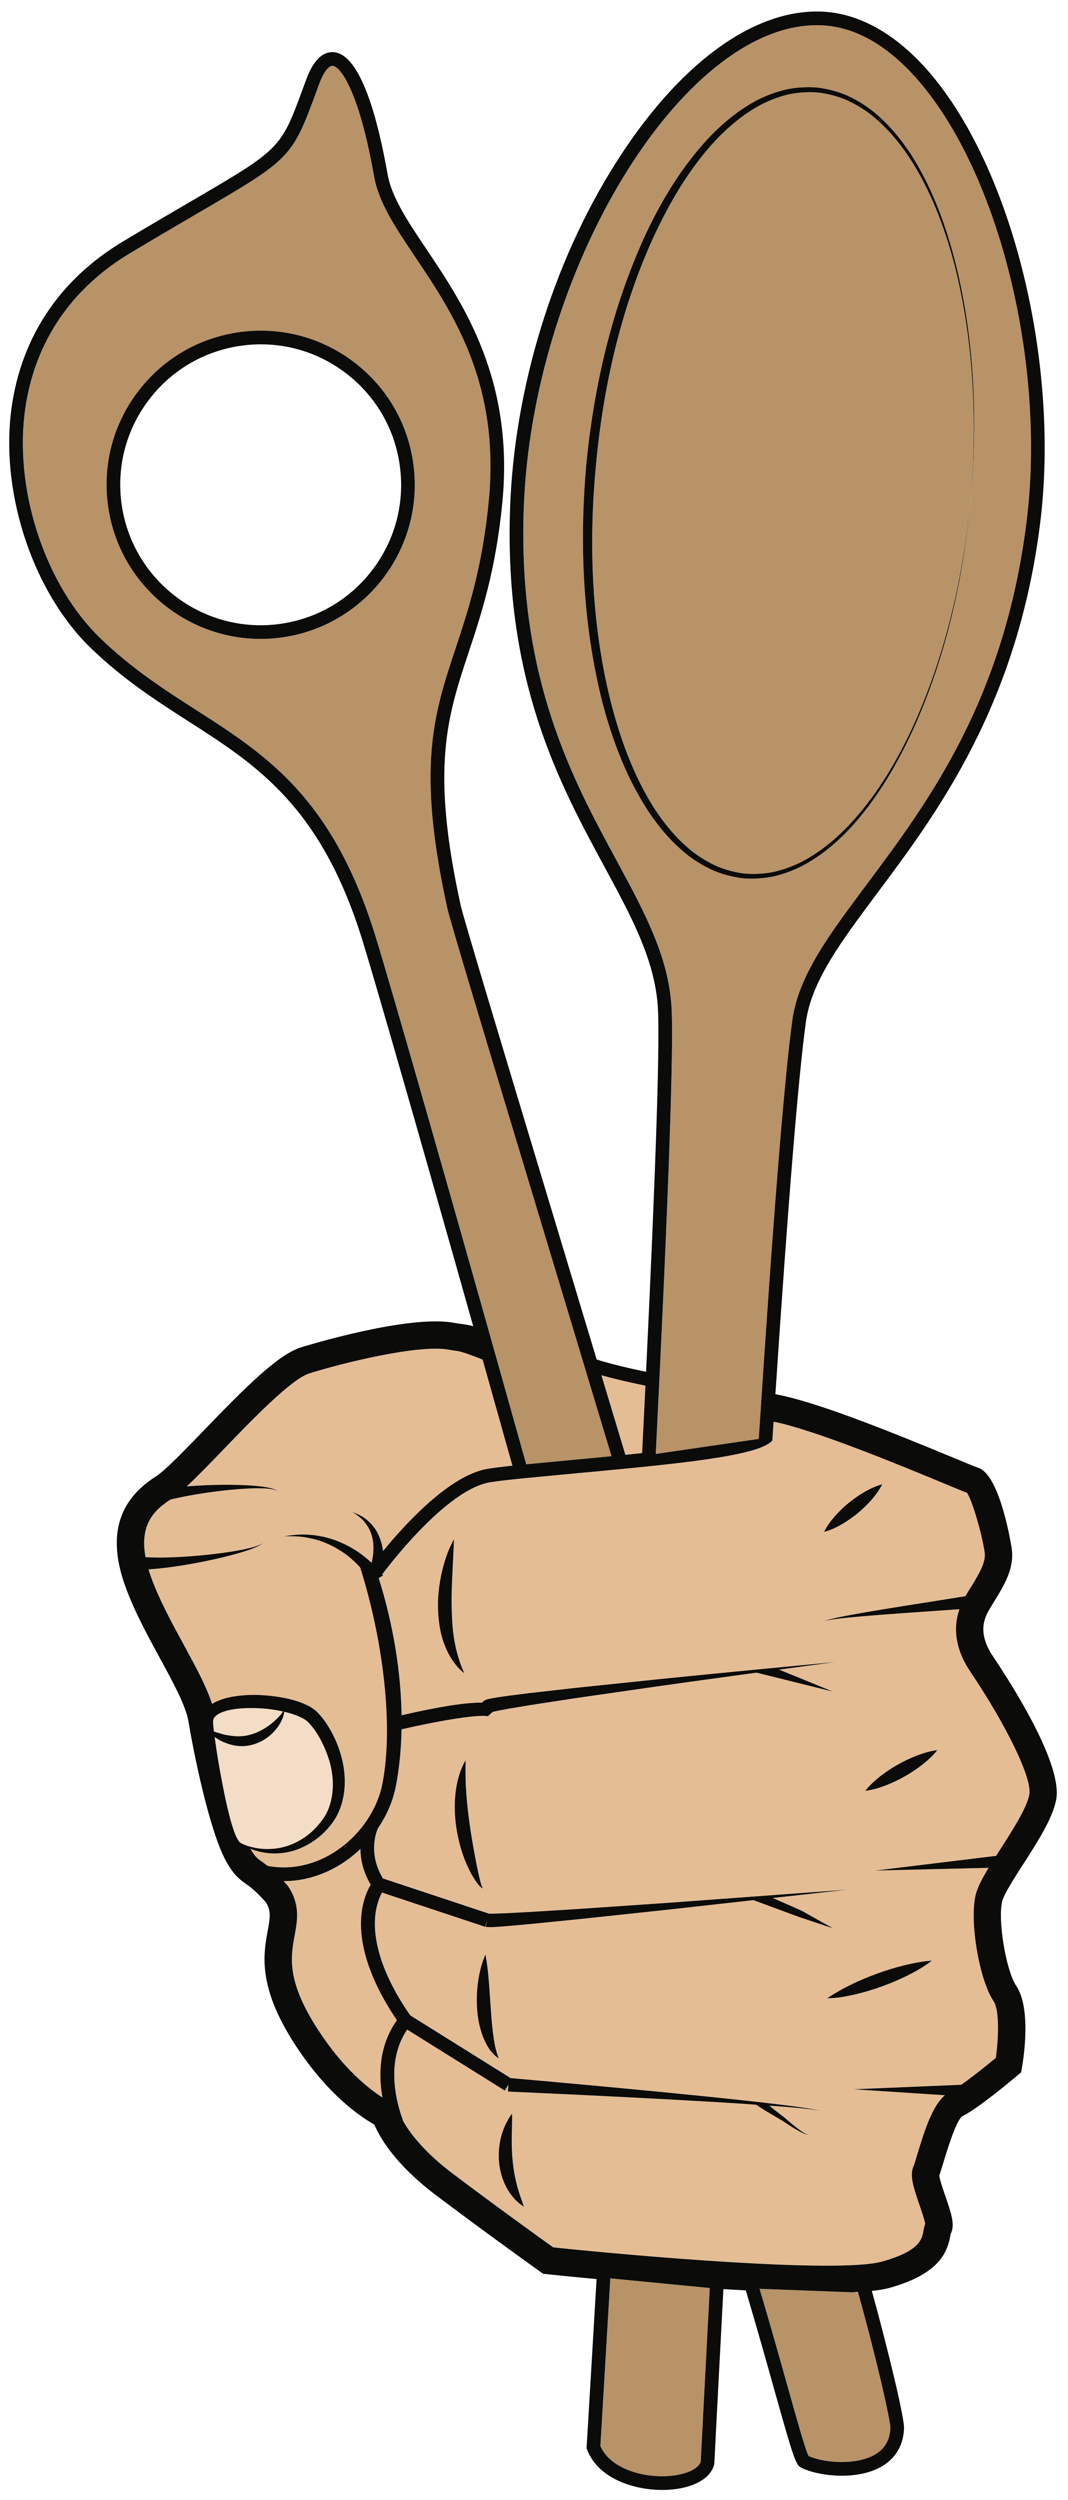
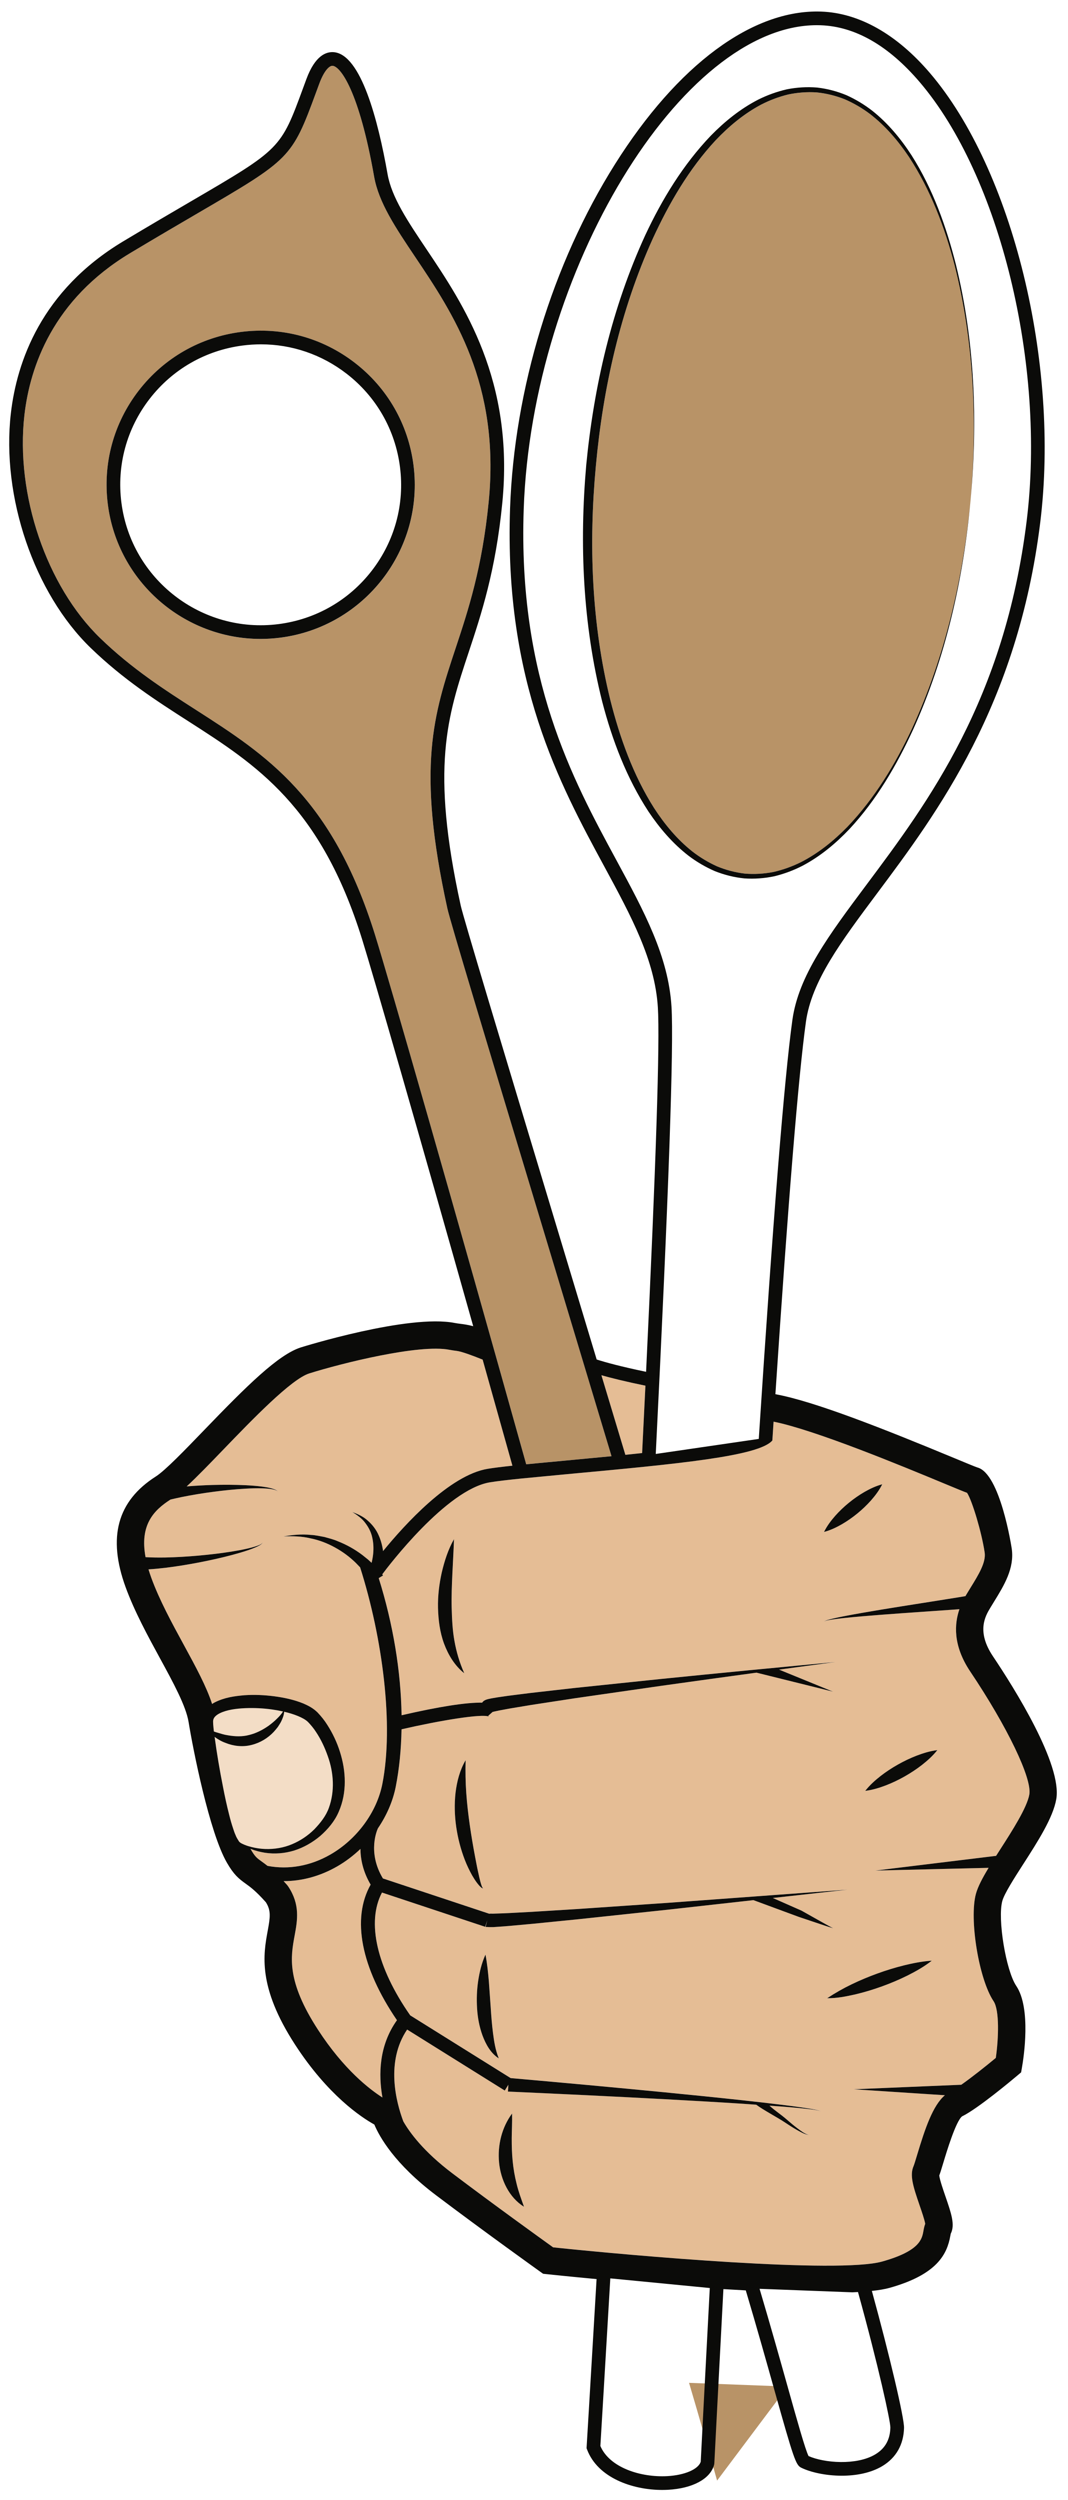
<svg xmlns="http://www.w3.org/2000/svg" version="1.1" viewBox="0 0 232 543">
  <path d="m181.43 329.23c0.916-1.031 1.905-1.972 2.961-2.833 1.054-0.861 2.173-1.646 3.364-2.34 1.199-0.684 2.455-1.3 3.898-1.688-0.664 1.339-1.516 2.448-2.423 3.488-0.916 1.032-1.906 1.973-2.958 2.837-1.053 0.864-2.171 1.649-3.363 2.343-1.199 0.685-2.455 1.301-3.9 1.685 0.661-1.341 1.513-2.452 2.421-3.492m9.161 99.397c1.888-0.686 3.81-1.278 5.77-1.768 1.965-0.482 3.957-0.876 6.055-1.023-1.655 1.303-3.438 2.302-5.247 3.214-1.815 0.901-3.673 1.685-5.567 2.37-1.895 0.684-3.826 1.269-5.799 1.737-1.977 0.441-3.985 0.857-6.106 0.829 1.744-1.142 3.506-2.148 5.329-3.022 1.82-0.876 3.676-1.65 5.565-2.337m0.71-42.9c1.198-0.926 2.454-1.753 3.761-2.488 1.305-0.737 2.66-1.385 4.072-1.933 1.419-0.537 2.881-0.997 4.488-1.2-1.003 1.273-2.151 2.288-3.344 3.226-1.197 0.927-2.453 1.752-3.756 2.491-1.305 0.74-2.66 1.389-4.072 1.938-1.418 0.537-2.88 0.996-4.49 1.195 1.001-1.275 2.149-2.292 3.341-3.229m-81.249 89.417c-0.902-1.679-1.449-3.56-1.632-5.456-0.362-3.804 0.604-7.645 2.822-10.652 0.046 1.887-0.059 3.629-0.076 5.344-5e-3 1.713 0.045 3.375 0.208 5.015 0.164 1.64 0.438 3.256 0.848 4.882 0.393 1.64 0.976 3.237 1.615 5.009-1.6-0.986-2.888-2.464-3.785-4.142m-5.221-33.032c-0.703-1.922-1.07-3.926-1.189-5.912-0.127-1.989-0.056-3.977 0.232-5.933 0.299-1.953 0.749-3.892 1.592-5.742 0.379 1.989 0.571 3.909 0.734 5.819l0.403 5.656c0.117 1.87 0.262 3.716 0.494 5.543 0.244 1.833 0.5 3.639 1.256 5.514-1.754-1.113-2.814-3.06-3.522-4.945m-0.65-32.502c-0.213-0.234-0.41-0.48-0.602-0.731-0.375-0.503-0.697-1.037-1.017-1.572-0.601-1.085-1.137-2.202-1.582-3.353-0.889-2.301-1.508-4.702-1.866-7.148-0.353-2.446-0.429-4.947-0.154-7.42 0.299-2.465 0.932-4.933 2.188-7.082-0.051 2.476-0.024 4.807 0.146 7.14 0.164 2.328 0.43 4.633 0.76 6.94 0.332 2.305 0.722 4.611 1.162 6.923 0.224 1.155 0.43 2.324 0.698 3.476 0.111 0.587 0.263 1.158 0.402 1.738 0.072 0.29 0.154 0.576 0.246 0.856 0.104 0.271 0.164 0.588 0.414 0.752-0.338-0.01-0.566-0.318-0.795-0.519m-7.717-52.639c-0.918-2.499-1.238-5.142-1.31-7.744-0.061-2.61 0.259-5.194 0.818-7.706 0.59-2.505 1.375-4.968 2.654-7.232-0.083 2.582-0.24 5.072-0.351 7.549-0.111 2.47-0.215 4.918-0.153 7.34 0.073 2.416 0.167 4.83 0.598 7.19 0.418 2.367 1.084 4.664 2.141 7.043-2.048-1.605-3.477-3.965-4.397-6.44m26.747-36.808-9.786 0.933c-2.957 0.299-5.383 0.579-6.975 0.838-9.464 1.546-22.181 18.338-23.414 19.994 0.061 0.079 0.121 0.15 0.182 0.232l-0.943 0.585c3.13 9.974 4.814 20.248 4.966 29.784 8.182-1.885 14.034-2.799 17.512-2.738 0.033-0.049 0.057-0.102 0.096-0.146 0.09-0.104 0.188-0.192 0.287-0.262l0.075-0.049c0.082-0.048 0.168-0.093 0.255-0.132 0.14-0.061 0.182-0.068 0.279-0.103 0.149-0.044 0.268-0.076 0.384-0.104l0.646-0.137 1.217-0.209 2.386-0.344 4.742-0.601 9.471-1.074 18.941-1.977c12.628-1.277 25.262-2.49 37.896-3.685-4.063 0.545-8.124 1.096-12.186 1.646l11.715 4.785-16.619-4.122c-6.879 0.938-13.755 1.883-20.629 2.849l-18.834 2.713-9.395 1.439-4.674 0.778-2.311 0.426-1.119 0.238-0.372 0.093-0.954 0.85c0.103 0.116 0.192 0.156 0.193 0.156-1.529-0.678-10.788 0.865-19.009 2.761-0.084 4.369-0.493 8.558-1.258 12.446-0.627 3.182-1.99 6.291-3.896 9.09l9e-3 4e-3c-0.099 0.205-2.365 5.116 1.098 10.852l23.066 7.655c0.268-0.021 0.526-0.024 0.793-6e-3l1.205-0.038c0.805-0.027 1.607-0.048 2.424-0.096l4.887-0.261 9.789-0.606 19.584-1.341 39.162-2.872-16.21 1.808 6.225 2.743 3.435 1.934c1.148 0.637 2.286 1.297 3.453 1.896-1.263-0.371-2.505-0.806-3.754-1.217l-3.74-1.258-9.83-3.63-18.608 2.075-19.53 2.082-9.777 0.977-4.905 0.448c-0.813 0.079-1.645 0.133-2.474 0.191l-1.246 0.087c-0.547 7e-3 -1.104-9e-3 -1.651-0.044l0.38-1.439-0.469 1.412-22.41-7.438c-3.391 6.399-1.155 16.243 6.133 26.675l21.81 13.622c11.198 0.986 22.388 2.014 33.576 3.103 5.658 0.552 11.315 1.123 16.967 1.736 2.827 0.308 5.652 0.627 8.473 0.976 1.411 0.173 2.822 0.358 4.229 0.562 1.399 0.232 2.83 0.367 4.179 0.829-1.363-0.402-2.796-0.475-4.202-0.646-1.413-0.142-2.827-0.265-4.243-0.376-0.918-0.073-1.836-0.128-2.754-0.197 1.249 1.132 2.463 1.886 3.791 3.043 0.735 0.638 1.478 1.266 2.251 1.855 0.781 0.566 1.548 1.202 2.492 1.469-0.98-0.146-1.844-0.692-2.698-1.161-0.853-0.493-1.677-1.028-2.496-1.573-1.628-1.091-4.627-2.651-6.211-3.837-0.958-0.065-1.916-0.142-2.875-0.205-5.669-0.366-11.342-0.688-17.016-0.994-11.346-0.609-22.699-1.153-34.047-1.656l0.095-1.482-0.786 1.26-21.205-13.244c-4.706 6.971-2.401 15.749-0.83 19.943 1.37 2.399 4.386 6.549 10.666 11.293 8.992 6.791 19.261 14.184 21.883 16.066 17.423 1.834 61.996 5.74 71.474 3.082 8.179-2.294 8.646-4.891 8.955-6.61 0.088-0.493 0.185-1.036 0.395-1.582-0.132-0.845-0.783-2.736-1.229-4.031-1.412-4.106-2.17-6.524-1.307-8.495 0.137-0.314 0.475-1.44 0.775-2.433 1.731-5.761 3.41-10.75 6.032-12.969l-19.781-1.294 23.344-0.983c2.27-1.597 5.295-3.999 7.496-5.826 0.603-4.194 0.829-10.365-0.489-12.329-3.185-4.749-5.33-17.832-3.824-23.332 0.429-1.563 1.44-3.467 2.749-5.626l-24.58 0.594 26.206-3.195c0.293-0.46 0.594-0.927 0.899-1.404 2.591-4.036 5.816-9.059 6.323-11.924 0.616-3.473-4.779-14.698-12.828-26.691-3.848-5.734-3.429-10.438-2.358-13.553l-4.11 0.293-8.472 0.589c-2.822 0.203-5.644 0.413-8.461 0.655-1.409 0.122-2.816 0.251-4.222 0.404-0.702 0.079-1.404 0.161-2.102 0.261-0.688 0.126-1.423 0.154-2.046 0.485 0.6-0.389 1.333-0.481 2.011-0.667 0.69-0.163 1.385-0.305 2.081-0.446 1.39-0.276 2.786-0.528 4.181-0.772 2.793-0.49 5.589-0.946 8.387-1.394l8.392-1.328 4.187-0.669 1.481-0.248c0.12-0.209 0.235-0.402 0.332-0.562 0.263-0.437 0.531-0.872 0.797-1.305 1.732-2.811 3.366-5.466 3.045-7.624-0.643-4.329-2.694-11.207-3.822-12.944-0.76-0.283-2.145-0.853-5.11-2.083-8.72-3.621-27.857-11.563-36.92-13.377-0.088 1.347-0.177 2.706-0.266 4.082-2.903 3.437-20.459 5.087-44.572 7.319" fill="#E5BD95" />
  <path d="m71.764 402.79c5.756-3.308 10.085-9.185 11.296-15.335 2.509-12.747 0.064-31.651-4.827-47.042l-0.941-0.974c-1.34-1.312-2.867-2.441-4.53-3.35-1.658-0.916-3.462-1.619-5.357-1.989-1.886-0.454-3.847-0.479-5.814-0.428 1.935-0.297 3.928-0.526 5.923-0.306 1.006 0.039 1.985 0.268 2.981 0.453 0.968 0.275 1.966 0.514 2.896 0.926 1.895 0.743 3.704 1.754 5.346 2.998l1.205 0.969c0.26 0.238 0.521 0.476 0.78 0.715 0.158-0.642 0.279-1.318 0.343-1.968 0.113-1.162 0.066-2.34-0.193-3.485-0.235-1.154-0.775-2.232-1.512-3.19-0.714-0.998-1.754-1.716-2.824-2.395 1.17 0.453 2.389 0.974 3.36 1.882 0.992 0.862 1.849 1.964 2.38 3.219 0.478 1.071 0.777 2.22 0.94 3.386 4.644-5.69 14.441-16.514 22.754-17.871 1.31-0.214 3.142-0.438 5.343-0.674-2.195-7.838-4.361-15.55-6.47-23.043-2.303-0.924-4.557-1.754-5.619-1.888-0.513-0.065-1.016-0.13-1.579-0.24-6.562-1.292-23.365 2.901-30.472 5.134-3.891 1.222-12.367 10.014-18.557 16.433-3.019 3.133-5.779 5.996-8.064 8.105 1.904-0.152 3.808-0.265 5.711-0.316 2.382-0.063 4.763-0.056 7.142 0.057 1.19 0.06 2.379 0.147 3.561 0.303 0.59 0.086 1.18 0.17 1.761 0.315 0.565 0.154 1.186 0.298 1.613 0.724-0.466-0.375-1.077-0.448-1.648-0.541-0.58-0.083-1.171-0.106-1.756-0.128-1.176-0.031-2.353 5e-3 -3.529 0.069-2.351 0.135-4.696 0.373-7.028 0.682-2.331 0.307-4.653 0.685-6.943 1.149-0.797 0.167-1.601 0.348-2.398 0.54-3.66 2.334-6.713 5.53-5.42 12.511 1.403 0.086 2.853 0.094 4.281 0.074 2.387-0.05 4.787-0.194 7.184-0.406 2.395-0.216 4.789-0.49 7.168-0.867 1.189-0.191 2.375-0.404 3.547-0.674 0.587-0.135 1.169-0.286 1.74-0.473 0.551-0.202 1.182-0.36 1.545-0.853-0.316 0.536-0.945 0.767-1.479 1.027-0.556 0.247-1.128 0.46-1.703 0.656-1.152 0.392-2.322 0.729-3.496 1.042-2.35 0.625-4.725 1.148-7.115 1.612-2.391 0.461-4.797 0.856-7.231 1.158-1.263 0.143-2.519 0.279-3.801 0.355 0.177 0.587 0.379 1.198 0.61 1.833 1.771 4.858 4.465 9.801 7.072 14.582 2.602 4.775 4.908 9.03 6.137 12.821 0.168-0.109 0.336-0.222 0.508-0.314 2.17-1.114 4.357-1.394 6.516-1.585 2.163-0.149 4.31-0.048 6.445 0.224 2.134 0.283 4.257 0.718 6.361 1.572 1.037 0.453 2.117 0.993 3.074 1.942 0.803 0.844 1.51 1.726 2.096 2.661 1.195 1.857 2.129 3.84 2.781 5.925 0.656 2.08 1.047 4.262 1.037 6.48 0.01 2.211-0.408 4.455-1.312 6.509-0.881 2.076-2.381 3.817-4.01 5.25-1.656 1.395-3.582 2.504-5.649 3.159-2.073 0.638-4.271 0.808-6.371 0.488-1.048-0.168-2.076-0.43-3.054-0.82-0.03-0.013-0.061-0.028-0.092-0.041 0.01 0.018 0.021 0.039 0.031 0.057 0.963 1.669 1.35 1.947 2.387 2.689 0.375 0.27 0.805 0.581 1.293 0.968 4.557 0.869 9.312 0.032 13.646-2.458" fill="#E5BD95" />
  <path d="m140.21 300.95c-4.337-0.895-7.406-1.658-9.56-2.268 1.708 5.672 3.447 11.442 5.205 17.289 1.205-0.125 2.42-0.252 3.637-0.384 0.253-5.071 0.491-9.951 0.718-14.637" fill="#E5BD95" />
  <path d="m86.231 438.77c-7.813-11.459-9.871-22.081-5.716-29.443-1.674-2.846-2.192-5.533-2.215-7.759-1.531 1.459-3.227 2.749-5.057 3.801-3.688 2.119-7.655 3.194-11.605 3.194-0.01 0-0.02-1e-3 -0.03-1e-3 0.239 0.26 0.478 0.521 0.737 0.813l0.239 0.31c2.659 3.962 2.028 7.39 1.417 10.706-0.848 4.605-1.811 9.825 5.066 20.429 5.618 8.661 11.226 12.963 14.015 14.738-0.89-5.005-0.763-11.305 3.149-16.788" fill="#E5BD95" />
-   <path d="m171.09 518.34c2.052 7.318 3.837 13.687 4.547 15.09 3.358 1.499 10.423 2.091 14.511-0.371 2.131-1.285 3.199-3.185 3.265-5.811 0.024-1.388-2.602-13.396-7.004-29.328l-1.251-0.048-20.159-0.764c2.399 8.074 4.433 15.319 6.091 21.232" fill="#B89367" />
+   <path d="m171.09 518.34l-1.251-0.048-20.159-0.764c2.399 8.074 4.433 15.319 6.091 21.232" fill="#B89367" />
  <path d="m60.89 138.5c-1.438 0.185-2.866 0.274-4.278 0.274-16.578 0-31.014-12.351-33.176-29.221-1.137-8.868 1.248-17.648 6.715-24.722s13.363-11.596 22.231-12.732c8.865-1.136 17.648 1.249 24.722 6.716 7.075 5.467 11.596 13.362 12.733 22.23 2.345 18.308-10.641 35.108-28.947 37.455m61.872 178.73 10.079-0.959c-5.59-18.583-10.983-36.457-15.811-52.451-11.176-37.038-19.252-63.799-19.846-66.508v-2e-3c-6.747-30.766-2.97-42.159 1.809-56.584 2.697-8.133 5.752-17.353 7.17-31.788 2.512-25.597-7.733-40.861-15.965-53.126-4.258-6.342-7.933-11.818-8.928-17.468-3.289-18.679-7.33-23.902-9.008-24.053-0.019-1e-3 -0.037-2e-3 -0.056-2e-3 -0.664 0-1.786 1.014-2.857 3.909l-0.718 1.949c-5.23 14.222-5.611 14.445-25.619 26.132-3.941 2.301-8.842 5.165-14.681 8.663-16.848 10.095-21.818 24.707-23.022 35.188-1.982 17.247 4.793 37.182 16.475 48.478 6.879 6.653 13.961 11.196 20.81 15.588 15.204 9.752 29.565 18.964 38.893 48.901 3.043 9.757 17.231 59.225 32.823 114.93 2.533-0.251 5.384-0.515 8.412-0.795 0.013-2e-3 0.025-3e-3 0.04-4e-3" fill="#B89367" />
  <path d="m51.895 399.91c-0.099-0.113-0.187-0.233-0.281-0.35 0.094 0.132 0.189 0.251 0.281 0.35" fill="#F3DDC6" />
  <path d="m53.183 400.7c0.473 0.19 0.962 0.338 1.455 0.459 0.982 0.256 1.99 0.392 2.992 0.43 2.006 0.062 3.998-0.272 5.805-1.039 1.809-0.75 3.453-1.86 4.846-3.237 1.337-1.401 2.539-2.899 3.171-4.695 1.283-3.544 1.065-7.577-0.258-11.228-0.642-1.827-1.472-3.61-2.536-5.201-0.516-0.81-1.123-1.53-1.742-2.175-0.513-0.512-1.306-0.935-2.155-1.287-0.951-0.398-1.976-0.704-3.032-0.952-0.041 0.742-0.332 1.472-0.655 2.128-0.202 0.416-0.473 0.781-0.714 1.179-0.282 0.361-0.572 0.724-0.888 1.063-1.267 1.353-2.955 2.387-4.832 2.844-1.875 0.491-3.893 0.26-5.605-0.43-0.884-0.315-1.684-0.772-2.411-1.316 0.486 3.633 1.109 7.292 1.83 10.913 0.387 2.016 0.824 4.024 1.332 6.01 0.245 0.996 0.524 1.984 0.852 2.952 0.156 0.489 0.316 0.978 0.53 1.44 0.173 0.485 0.459 0.923 0.727 1.354 0.305 0.412 0.834 0.579 1.288 0.788" fill="#F3DDC6" />
  <path d="m52.044 400.11c-0.056-0.065-0.117-0.125-0.149-0.207 7e-3 0.051 0.061 0.122 0.149 0.207" fill="#F3DDC6" />
  <path d="m49.513 376.89c1.574 0.274 3.127 0.326 4.604-0.069 1.48-0.362 2.884-1.058 4.203-1.982 0.644-0.477 1.288-0.987 1.866-1.579 0.483-0.467 0.937-0.957 1.293-1.544-0.763-0.171-1.541-0.318-2.321-0.428-1.952-0.28-3.942-0.367-5.897-0.292-1.931 0.087-3.937 0.343-5.476 1.086-0.76 0.372-1.3 0.863-1.423 1.357-0.06 0.128-0.042 0.255-0.072 0.429l0.025 0.681c0.05 0.495 0.079 0.982 0.147 1.488 0 8e-3 2e-3 0.017 2e-3 0.025 0.219 0.081 0.439 0.157 0.664 0.22 0.809 0.236 1.586 0.501 2.385 0.608" fill="#F3DDC6" />
  <path d="m207.38 57.638c-2.15-8.271-5.237-16.38-9.907-23.527-2.368-3.533-5.169-6.804-8.522-9.381-1.69-1.27-3.518-2.331-5.443-3.168-1.953-0.771-3.994-1.278-6.074-1.489-2.086-0.14-4.178 0.019-6.222 0.449-2.029 0.502-3.997 1.239-5.862 2.2-3.712 1.965-6.996 4.697-9.899 7.76-5.772 6.208-10.096 13.654-13.644 21.362-7.023 15.522-10.812 32.401-12.366 49.357-1.58 16.951-0.934 34.24 3.131 50.785 2.073 8.229 4.969 16.338 9.508 23.497 2.296 3.542 5.025 6.83 8.315 9.442 1.658 1.286 3.458 2.37 5.363 3.233 1.93 0.797 3.959 1.336 6.037 1.58 2.084 0.172 4.183 0.047 6.245-0.354 2.046-0.472 4.038-1.181 5.931-2.12 3.768-1.921 7.121-4.625 10.093-7.666 5.898-6.173 10.418-13.581 14.04-21.321 7.16-15.584 11.074-32.529 12.73-49.574 1.487-17.062 0.737-34.436-3.454-51.065" fill="#B89367" />
-   <path d="m140.88 176.27c-4.761-7.291-7.872-15.494-10.046-23.843-4.227-16.783-4.976-34.259-3.481-51.421 1.659-17.147 5.595-34.19 12.819-49.918 3.656-7.816 8.222-15.31 14.234-21.609 3.035-3.103 6.47-5.882 10.377-7.876 1.964-0.975 4.042-1.717 6.186-2.21 2.161-0.423 4.373-0.558 6.567-0.374 2.188 0.253 4.324 0.82 6.35 1.659 1.997 0.903 3.875 2.034 5.596 3.369 3.414 2.707 6.21 6.086 8.553 9.701 4.631 7.304 7.551 15.506 9.648 23.814 4.101 16.698 4.745 34.087 3.156 51.141-1.556 17.056-5.367 34.034-12.452 49.7-3.584 7.784-7.952 15.316-13.84 21.65-2.966 3.125-6.332 5.933-10.183 7.97-1.935 0.997-3.988 1.768-6.116 2.289-2.144 0.455-4.347 0.621-6.545 0.471-2.19-0.222-4.34-0.758-6.386-1.568-2.018-0.877-3.924-1.988-5.675-3.305-3.477-2.673-6.346-6.033-8.762-9.64m31.25 45.289c1.331-9.633 7.858-18.372 16.122-29.436 13.354-17.879 29.974-40.129 34.773-78.965 4.191-33.935-5.806-74.93-23.256-95.355-6.768-7.923-14.007-12.068-21.515-12.323-0.269-8e-3 -0.542-0.012-0.812-0.012-29.337 0-61.895 53.5-63.671 105.1-1.265 36.726 10.586 58.613 20.107 76.2 6.07 11.213 11.313 20.895 11.996 31.838 0.526 8.421-0.625 41.12-3.418 97.178l22.376-3.268c3.098-47.74 5.554-78.341 7.298-90.952" fill="#B89367" />
-   <path d="m130.42 531.25c2.004 4.704 8.753 6.847 14.517 6.543 3.776-0.204 6.733-1.475 7.281-3.111 0.088-1.715 0.818-16.037 1.968-37.745l-21.607-2.095c-1.201 20.472-2.021 34.145-2.159 36.408" fill="#B89367" />
  <path d="m168.24 190.31c-2.145 0.454-4.348 0.622-6.545 0.471-2.19-0.223-4.34-0.758-6.386-1.569-2.018-0.876-3.924-1.986-5.675-3.304-3.477-2.674-6.347-6.034-8.762-9.639-4.761-7.291-7.872-15.496-10.047-23.844-4.226-16.783-4.976-34.258-3.48-51.42 1.66-17.147 5.596-34.191 12.819-49.919 3.656-7.815 8.222-15.309 14.234-21.608 3.035-3.104 6.47-5.883 10.377-7.876 1.964-0.976 4.042-1.718 6.186-2.211 2.161-0.424 4.373-0.557 6.567-0.374 2.188 0.253 4.324 0.82 6.35 1.659 1.997 0.903 3.875 2.034 5.596 3.369 3.414 2.708 6.21 6.085 8.553 9.7 4.631 7.304 7.551 15.507 9.648 23.816 4.101 16.697 4.745 34.086 3.156 51.14 1.487-17.062 0.737-34.436-3.454-51.065-2.15-8.271-5.237-16.381-9.908-23.527-2.367-3.533-5.168-6.804-8.521-9.381-1.69-1.269-3.519-2.331-5.443-3.167-1.953-0.772-3.994-1.279-6.073-1.49-2.088-0.14-4.179 0.019-6.223 0.45-2.03 0.501-3.997 1.237-5.862 2.199-3.712 1.965-6.995 4.698-9.899 7.76-5.771 6.209-10.096 13.654-13.644 21.362-7.023 15.521-10.812 32.401-12.365 49.356-1.58 16.952-0.934 34.241 3.13 50.784 2.073 8.231 4.968 16.34 9.508 23.5 2.295 3.541 5.023 6.828 8.315 9.441 1.658 1.286 3.458 2.369 5.363 3.233 1.931 0.798 3.959 1.336 6.036 1.58 2.084 0.173 4.184 0.048 6.245-0.354 2.046-0.472 4.038-1.181 5.932-2.12 3.768-1.921 7.121-4.625 10.094-7.666 5.897-6.174 10.416-13.58 14.039-21.323 7.16-15.582 11.074-32.526 12.73-49.572-1.556 17.056-5.367 34.035-12.452 49.701-3.584 7.783-7.952 15.314-13.841 21.648-2.965 3.125-6.331 5.934-10.182 7.971-1.935 0.998-3.989 1.767-6.116 2.289m28.115 236.55c1.965-0.481 3.957-0.876 6.055-1.023-1.655 1.303-3.438 2.302-5.247 3.214-1.815 0.901-3.673 1.685-5.568 2.37-1.894 0.684-3.825 1.269-5.798 1.737-1.977 0.441-3.985 0.857-6.106 0.829 1.744-1.142 3.506-2.148 5.329-3.022 1.82-0.876 3.676-1.65 5.565-2.336 1.888-0.687 3.81-1.279 5.77-1.769m-97.641-70.491c0.42 2.367 1.084 4.664 2.14 7.043-2.047-1.605-3.477-3.964-4.396-6.44-0.918-2.499-1.238-5.141-1.31-7.745-0.061-2.609 0.259-5.193 0.818-7.705 0.59-2.505 1.375-4.969 2.654-7.232-0.083 2.582-0.24 5.073-0.352 7.549-0.11 2.47-0.214 4.918-0.152 7.34 0.073 2.416 0.167 4.829 0.598 7.19m8.377 85.176c0.243 1.833 0.502 3.638 1.256 5.513-1.752-1.113-2.814-3.06-3.522-4.945-0.703-1.922-1.07-3.926-1.189-5.912-0.127-1.989-0.056-3.977 0.232-5.934 0.299-1.952 0.749-3.891 1.591-5.741 0.38 1.989 0.572 3.908 0.735 5.819l0.403 5.656c0.117 1.87 0.262 3.716 0.494 5.544m-2.121-31.415c-0.338-0.01-0.566-0.318-0.795-0.519-0.213-0.233-0.41-0.48-0.602-0.731-0.375-0.503-0.698-1.037-1.017-1.572-0.601-1.085-1.138-2.202-1.582-3.353-0.889-2.301-1.508-4.701-1.866-7.148-0.353-2.446-0.429-4.946-0.154-7.421 0.298-2.465 0.932-4.932 2.188-7.081-0.051 2.477-0.024 4.807 0.146 7.141 0.164 2.328 0.43 4.632 0.76 6.939 0.332 2.305 0.722 4.611 1.161 6.923 0.225 1.155 0.431 2.324 0.699 3.476 0.11 0.587 0.263 1.158 0.401 1.738 0.073 0.29 0.155 0.576 0.247 0.857 0.104 0.27 0.164 0.587 0.414 0.751m7.246 64.148c0.393 1.64 0.976 3.237 1.615 5.009-1.6-0.986-2.888-2.464-3.785-4.142-0.903-1.679-1.449-3.559-1.632-5.456-0.362-3.804 0.604-7.644 2.822-10.652 0.046 1.887-0.059 3.629-0.076 5.344-5e-3 1.713 0.045 3.375 0.208 5.015 0.164 1.64 0.438 3.256 0.848 4.882m80.228-86.517c-1.418 0.538-2.88 0.997-4.49 1.196 1.001-1.276 2.149-2.292 3.341-3.23 1.198-0.926 2.454-1.752 3.761-2.487 1.305-0.736 2.66-1.385 4.072-1.933 1.419-0.537 2.881-0.998 4.488-1.199-1.003 1.272-2.151 2.287-3.344 3.225-1.197 0.927-2.453 1.753-3.756 2.492-1.305 0.739-2.66 1.388-4.072 1.936m-9.541-56.723c-1.199 0.685-2.455 1.3-3.9 1.685 0.661-1.341 1.513-2.452 2.421-3.492 0.916-1.031 1.905-1.972 2.961-2.833 1.054-0.861 2.173-1.646 3.364-2.34 1.199-0.684 2.455-1.3 3.898-1.687-0.664 1.338-1.516 2.447-2.423 3.488-0.916 1.031-1.906 1.972-2.958 2.836-1.053 0.864-2.172 1.649-3.363 2.343m-102.14-207.09c-4.983 6.447-12.176 10.567-20.258 11.603-16.679 2.137-31.994-9.695-34.132-26.379-1.036-8.081 1.138-16.082 6.12-22.529 4.982-6.446 12.178-10.567 20.258-11.602 1.318-0.169 2.633-0.253 3.94-0.253 6.709 0 13.193 2.203 18.589 6.373 6.447 4.982 10.566 12.176 11.604 20.257 1.035 8.082-1.139 16.083-6.121 22.53m-3.667-45.137c-7.074-5.467-15.858-7.851-24.722-6.716-8.869 1.136-16.763 5.658-22.231 12.732-5.466 7.074-7.851 15.854-6.716 24.722 2.162 16.87 16.598 29.221 33.177 29.221 1.412 0 2.841-0.09 4.278-0.274 18.307-2.347 31.293-19.147 28.946-37.454-1.136-8.869-5.657-16.764-12.732-22.231m139.22 368.15c-2.201 1.827-5.226 4.229-7.496 5.826l-23.344 0.983 19.782 1.294c-2.623 2.219-4.302 7.208-6.033 12.969-0.299 0.993-0.638 2.119-0.775 2.433-0.863 1.971-0.106 4.389 1.308 8.495 0.445 1.295 1.096 3.186 1.228 4.031-0.21 0.546-0.308 1.089-0.395 1.582-0.309 1.719-0.776 4.316-8.956 6.61-9.477 2.659-54.05-1.248-71.473-3.082-2.622-1.882-12.892-9.275-21.882-16.066-6.281-4.744-9.297-8.894-10.667-11.293-1.571-4.194-3.876-12.972 0.83-19.943l21.205 13.244 0.786-1.26-0.095 1.482c11.347 0.503 22.701 1.047 34.047 1.656 5.673 0.306 11.347 0.629 17.016 0.994 0.959 0.063 1.917 0.14 2.875 0.205 1.584 1.186 4.583 2.746 6.212 3.837 0.818 0.545 1.642 1.08 2.495 1.573 0.854 0.469 1.718 1.015 2.698 1.161-0.944-0.266-1.712-0.903-2.492-1.469-0.773-0.588-1.516-1.217-2.251-1.855-1.328-1.157-2.542-1.911-3.791-3.043 0.918 0.069 1.836 0.124 2.754 0.197 1.416 0.112 2.83 0.234 4.243 0.376 1.406 0.171 2.839 0.244 4.202 0.646-1.349-0.462-2.78-0.597-4.179-0.829-1.407-0.204-2.818-0.389-4.229-0.562-2.821-0.349-5.646-0.668-8.472-0.976-5.653-0.613-11.31-1.184-16.968-1.737-11.188-1.088-22.378-2.116-33.576-3.102l-21.809-13.621c-7.289-10.433-9.525-20.277-6.135-26.676l22.411 7.438 0.469-1.412-0.38 1.439c0.547 0.035 1.104 0.051 1.651 0.044l1.246-0.087c0.829-0.058 1.661-0.112 2.474-0.191l4.905-0.448 9.777-0.977 19.529-2.082 18.609-2.075 9.83 3.63 3.74 1.258c1.25 0.411 2.491 0.846 3.754 1.217-1.167-0.599-2.305-1.259-3.453-1.897l-3.435-1.933-6.225-2.743 16.211-1.808-39.163 2.872-19.584 1.341-9.789 0.605-4.887 0.262c-0.817 0.048-1.619 0.069-2.424 0.096l-1.205 0.038c-0.267-0.018-0.525-0.015-0.793 7e-3l-23.066-7.656c-3.463-5.736-1.197-10.647-1.099-10.852l-8e-3 -4e-3c1.905-2.799 3.271-5.908 3.896-9.089 0.765-3.889 1.173-8.077 1.257-12.447 8.222-1.897 17.48-3.439 19.01-2.76-1e-3 0-0.09-0.041-0.193-0.157l0.954-0.85 0.372-0.093 1.12-0.238 2.31-0.427 4.674-0.777 9.395-1.44 18.834-2.711c6.874-0.967 13.75-1.913 20.629-2.85l16.619 4.123-11.715-4.785c4.062-0.551 8.123-1.102 12.186-1.647-12.634 1.195-25.268 2.408-37.896 3.685l-18.942 1.976-9.47 1.076-4.742 0.6-2.385 0.345-1.219 0.209-0.645 0.136c-0.116 0.028-0.235 0.059-0.383 0.104-0.098 0.035-0.14 0.042-0.28 0.103-0.087 0.04-0.173 0.084-0.255 0.133l-0.075 0.048c-0.099 0.07-0.197 0.158-0.287 0.262-0.039 0.044-0.063 0.098-0.096 0.146-3.479-0.061-9.331 0.853-17.512 2.739-0.152-9.537-1.836-19.812-4.967-29.785l0.944-0.585c-0.061-0.082-0.121-0.154-0.181-0.232 1.232-1.655 13.948-18.448 23.413-19.995 1.592-0.258 4.018-0.538 6.975-0.838l9.786-0.932c24.113-2.232 41.669-3.882 44.572-7.319 0.089-1.376 0.178-2.735 0.266-4.082 9.063 1.814 28.2 9.755 36.92 13.377 2.965 1.23 4.35 1.801 5.11 2.082 1.128 1.739 3.179 8.616 3.822 12.945 0.322 2.158-1.313 4.813-3.045 7.624-0.266 0.432-0.534 0.868-0.797 1.305-0.097 0.159-0.211 0.353-0.333 0.562l-1.48 0.248-4.187 0.669-8.392 1.328c-2.797 0.448-5.594 0.904-8.387 1.393-1.395 0.245-2.791 0.497-4.181 0.773-0.696 0.141-1.391 0.282-2.082 0.446-0.677 0.186-1.41 0.278-2.01 0.667 0.623-0.331 1.358-0.359 2.046-0.484 0.698-0.102 1.4-0.183 2.102-0.262 1.405-0.153 2.813-0.281 4.222-0.403 2.817-0.243 5.639-0.452 8.461-0.655l8.471-0.59 4.111-0.292c-1.071 3.115-1.489 7.819 2.358 13.551 8.049 11.994 13.444 23.219 12.828 26.692-0.507 2.865-3.732 7.888-6.323 11.924-0.305 0.477-0.606 0.944-0.899 1.404l-26.206 3.195 24.58-0.594c-1.309 2.159-2.32 4.063-2.749 5.626-1.506 5.501 0.639 18.584 3.824 23.332 1.318 1.964 1.092 8.135 0.489 12.329m-22.905 80.287c-0.066 2.626-1.133 4.525-3.264 5.811-4.087 2.462-11.154 1.87-14.511 0.371-0.71-1.404-2.494-7.772-4.547-15.09-1.658-5.913-3.691-13.158-6.091-21.233l20.159 0.765c0.418-0.018 0.821-0.04 1.22-0.063l0.03 0.111c4.404 15.932 7.029 27.938 7.004 29.328m-41.197 7.435c-0.549 1.636-3.505 2.907-7.281 3.111-5.764 0.304-12.512-1.839-14.517-6.543 0.136-2.263 0.958-15.936 2.159-36.408l21.608 2.095c-1.151 21.708-1.881 36.03-1.969 37.745m-83.151-93.861c-6.877-10.604-5.914-15.824-5.066-20.429 0.611-3.316 1.242-6.745-1.417-10.706l-0.239-0.31c-0.259-0.293-0.498-0.553-0.739-0.813 0.012 0 0.021 1e-3 0.032 1e-3 3.95 0 7.918-1.075 11.605-3.194 1.83-1.052 3.526-2.342 5.057-3.801 0.023 2.226 0.541 4.912 2.215 7.759-4.155 7.361-2.098 17.984 5.716 29.443-3.911 5.483-4.039 11.783-3.15 16.788-2.789-1.775-8.398-6.078-14.014-14.738m-14.66-39.282c0.031 0.013 0.061 0.028 0.093 0.041 0.976 0.39 2.004 0.651 3.054 0.82 2.099 0.32 4.297 0.15 6.371-0.488 2.066-0.655 3.993-1.765 5.648-3.159 1.63-1.433 3.129-3.174 4.01-5.25 0.903-2.054 1.321-4.298 1.311-6.509 0.01-2.218-0.379-4.4-1.036-6.48-0.652-2.085-1.586-4.068-2.781-5.925-0.585-0.935-1.294-1.817-2.096-2.661-0.957-0.949-2.037-1.489-3.074-1.942-2.105-0.854-4.226-1.289-6.362-1.572-2.134-0.272-4.28-0.373-6.444-0.225-2.159 0.192-4.346 0.472-6.516 1.586-0.171 0.092-0.34 0.205-0.509 0.314-1.227-3.791-3.534-8.046-6.138-12.821-2.605-4.781-5.298-9.724-7.07-14.582-0.23-0.635-0.433-1.245-0.611-1.833 1.283-0.076 2.539-0.212 3.803-0.355 2.433-0.302 4.839-0.697 7.229-1.158 2.39-0.464 4.767-0.987 7.116-1.612 1.174-0.313 2.343-0.65 3.494-1.042 0.577-0.196 1.148-0.409 1.705-0.656 0.534-0.26 1.163-0.491 1.478-1.027-0.362 0.493-0.994 0.651-1.545 0.853-0.569 0.187-1.153 0.338-1.739 0.473-1.173 0.27-2.358 0.483-3.547 0.673-2.379 0.378-4.773 0.652-7.169 0.868-2.396 0.212-4.795 0.356-7.183 0.406-1.427 0.02-2.877 0.012-4.28-0.074-1.293-6.981 1.758-10.177 5.419-12.513 0.797-0.19 1.6-0.371 2.399-0.538 2.289-0.464 4.61-0.842 6.942-1.149 2.332-0.309 4.677-0.547 7.028-0.682 1.175-0.064 2.354-0.1 3.528-0.069 0.585 0.022 1.176 0.045 1.757 0.128 0.571 0.093 1.182 0.166 1.649 0.541-0.428-0.426-1.048-0.57-1.615-0.724-0.58-0.145-1.17-0.229-1.76-0.315-1.183-0.156-2.371-0.243-3.561-0.303-2.378-0.113-4.761-0.12-7.142-0.057-1.903 0.051-3.806 0.164-5.711 0.316 2.285-2.109 5.045-4.972 8.065-8.105 6.189-6.419 14.664-15.211 18.555-16.433 7.108-2.233 23.911-6.426 30.473-5.134 0.564 0.11 1.066 0.175 1.579 0.24 1.062 0.134 3.316 0.964 5.619 1.888 2.109 7.493 4.275 15.205 6.469 23.043-2.2 0.236-4.033 0.46-5.342 0.674-8.312 1.357-18.11 12.179-22.754 17.871-0.162-1.166-0.462-2.315-0.94-3.386-0.531-1.255-1.388-2.357-2.38-3.219-0.971-0.908-2.191-1.429-3.359-1.882 1.069 0.679 2.108 1.397 2.823 2.395 0.737 0.958 1.278 2.036 1.513 3.19 0.259 1.145 0.306 2.323 0.192 3.485-0.065 0.65-0.185 1.326-0.343 1.968-0.26-0.239-0.52-0.477-0.78-0.715l-1.206-0.969c-1.641-1.244-3.45-2.255-5.344-2.998-0.932-0.412-1.93-0.651-2.897-0.926-0.996-0.185-1.975-0.414-2.98-0.453-1.996-0.22-3.989 9e-3 -5.924 0.306 1.967-0.051 3.928-0.026 5.815 0.428 1.894 0.37 3.698 1.073 5.357 1.989 1.662 0.909 3.19 2.038 4.529 3.35l0.941 0.974c4.891 15.391 7.335 34.295 4.827 47.042-1.211 6.15-5.54 12.027-11.295 15.335-4.334 2.49-9.09 3.327-13.647 2.458-0.488-0.387-0.917-0.698-1.294-0.968-1.036-0.742-1.423-1.02-2.387-2.689-0.01-0.018-0.02-0.039-0.03-0.057m-2.512-1.63c-0.268-0.431-0.554-0.869-0.727-1.354-0.214-0.463-0.374-0.951-0.53-1.44-0.328-0.968-0.607-1.956-0.852-2.952-0.508-1.986-0.945-3.994-1.332-6.01-0.721-3.62-1.344-7.28-1.83-10.913 0.727 0.544 1.527 1.001 2.411 1.315 1.712 0.691 3.73 0.922 5.605 0.431 1.877-0.457 3.565-1.491 4.832-2.844 0.316-0.339 0.606-0.703 0.888-1.062 0.241-0.4 0.512-0.764 0.714-1.18 0.323-0.656 0.614-1.387 0.655-2.129 1.056 0.249 2.081 0.556 3.032 0.953 0.849 0.352 1.642 0.776 2.155 1.286 0.619 0.647 1.226 1.366 1.742 2.175 1.064 1.592 1.894 3.375 2.536 5.201 1.323 3.652 1.541 7.685 0.258 11.229-0.632 1.796-1.834 3.294-3.171 4.695-1.393 1.377-3.037 2.487-4.846 3.237-1.807 0.767-3.799 1.1-5.805 1.039-1.002-0.038-2.01-0.174-2.992-0.43-0.493-0.121-0.982-0.269-1.455-0.459-0.454-0.209-0.983-0.376-1.288-0.788 0.032 0.082 0.094 0.142 0.149 0.207-0.089-0.085-0.142-0.156-0.149-0.207m-5.434-23.87c-0.067-0.507-0.096-0.994-0.146-1.489l-0.025-0.681c0.03-0.174 0.012-0.301 0.072-0.43 0.123-0.493 0.662-0.983 1.424-1.356 1.538-0.743 3.544-0.999 5.475-1.085 1.955-0.076 3.945 0.011 5.897 0.292 0.78 0.108 1.558 0.256 2.321 0.427-0.356 0.587-0.81 1.077-1.293 1.544-0.578 0.591-1.223 1.102-1.866 1.579-1.319 0.924-2.723 1.62-4.203 1.982-1.477 0.395-3.031 0.343-4.604 0.069-0.8-0.107-1.576-0.372-2.386-0.608-0.224-0.063-0.444-0.139-0.663-0.221-1e-3 -7e-3 -2e-3 -0.016-3e-3 -0.023m35.027-172.94c-9.33-29.937-23.691-39.148-38.893-48.9-6.85-4.392-13.932-8.935-20.812-15.588-11.682-11.295-18.456-31.23-16.475-48.478 1.205-10.481 6.175-25.093 23.023-35.188 5.838-3.498 10.741-6.362 14.68-8.663 20.008-11.687 20.39-11.91 25.619-26.131l0.719-1.95c1.07-2.895 2.193-3.909 2.857-3.909 0.02 0 0.038 1e-3 0.057 2e-3 1.677 0.151 5.718 5.374 9.007 24.053 0.995 5.65 4.67 11.126 8.927 17.468 8.234 12.265 18.478 27.529 15.965 53.126-1.417 14.435-4.472 23.654-7.168 31.788-4.781 14.425-8.557 25.819-1.809 56.584v2e-3c0.593 2.709 8.669 29.47 19.846 66.507 4.825 15.995 10.22 33.869 15.81 52.452l-10.08 0.958c-0.013 2e-3 -0.028 3e-3 -0.039 4e-3 -3.028 0.281-5.879 0.545-8.412 0.796-15.592-55.708-29.781-105.18-32.822-114.93m58.718 97.853c-0.227 4.686-0.465 9.566-0.718 14.637-1.217 0.132-2.432 0.259-3.637 0.383-1.758-5.846-3.497-11.616-5.205-17.288 2.154 0.61 5.223 1.373 9.56 2.268m0.748 15.052zm4.915-97.397c-0.682-10.942-5.925-20.626-11.995-31.839-9.521-17.587-21.372-39.474-20.107-76.199 1.776-51.596 34.334-105.1 63.671-105.1 0.269 0 0.543 5e-3 0.811 0.014 7.509 0.254 14.748 4.4 21.516 12.321 17.45 20.427 27.447 61.42 23.255 95.354-4.798 38.837-21.418 61.089-34.773 78.968-8.263 11.063-14.79 19.802-16.122 29.435-1.743 12.611-4.199 43.212-7.298 90.952l-22.375 3.268c2.793-56.059 3.944-88.756 3.417-97.178m76.409 186.27c3.176-4.945 6.459-10.06 7.174-14.096 1.336-7.536-9.167-24.217-13.744-31.037-3.655-5.446-1.645-8.784-0.564-10.577 0.253-0.42 0.511-0.839 0.768-1.256 2.213-3.594 4.501-7.31 3.862-11.611-0.024-0.163-2.478-16.292-7.457-17.578-0.449-0.142-2.695-1.075-5.073-2.062-15.361-6.377-30.475-12.354-38.804-13.851 2.789-42.011 5.016-69.191 6.627-80.841 1.227-8.875 7.552-17.343 15.56-28.065 12.849-17.203 30.445-40.761 35.34-80.379 4.284-34.675-6.01-76.654-23.946-97.648-7.227-8.46-15.413-13.08-23.67-13.36-14.88-0.51-31.17 11.572-44.747 33.133-13.599 21.594-21.911 48.863-22.804 74.815-1.293 37.531 10.77 59.812 20.463 77.715 5.902 10.904 11.002 20.321 11.643 30.61 0.461 7.393-0.399 34.001-2.557 79.156-5.461-1.138-8.775-2.044-10.73-2.673-3.412-11.322-6.692-22.194-9.745-32.31-10.738-35.583-19.22-63.69-19.79-66.288-6.571-29.969-2.909-41.021 1.729-55.015 2.745-8.281 5.855-17.668 7.305-32.431 2.615-26.657-8.407-43.079-16.455-55.071-4.068-6.062-7.583-11.297-8.468-16.328-2.077-11.794-5.786-25.965-11.666-26.495-1.682-0.145-4.081 0.738-5.966 5.834l-0.72 1.955c-4.862 13.219-4.862 13.219-24.33 24.592-3.945 2.305-8.856 5.173-14.707 8.68-17.887 10.717-23.166 26.252-24.448 37.396-2.08 18.105 5.059 39.057 17.362 50.952 7.092 6.858 14.299 11.483 21.27 15.953 14.736 9.451 28.654 18.379 37.663 47.283 2.459 7.892 12.235 41.842 24.144 84.059-1.172-0.31-2.038-0.425-2.833-0.525-0.381-0.048-0.753-0.093-1.171-0.175-10.055-1.983-33.169 5.223-33.401 5.296-4.954 1.555-11.849 8.433-21.051 17.978-4.158 4.313-8.457 8.773-10.485 10.064-8.373 5.335-10.521 13.2-6.568 24.044 1.923 5.277 4.852 10.65 7.436 15.391 2.922 5.359 5.681 10.421 6.248 13.918 0.943 5.816 4.496 23.909 8.322 30.536 1.496 2.594 2.536 3.449 4.071 4.548 0.982 0.702 2.195 1.573 4.388 4.036 1.146 1.802 0.95 3.224 0.407 6.166-0.944 5.128-2.237 12.151 5.924 24.738 7.142 11.012 14.405 15.808 17.233 17.376 1.091 2.615 4.362 8.528 13.387 15.344 10.416 7.869 22.522 16.528 22.643 16.615l0.634 0.454 0.778 0.083c0.627 0.066 4.775 0.506 10.836 1.071-1.306 22.274-2.158 36.408-2.158 36.408l-0.02 0.318 0.112 0.297c2.314 6.126 9.831 8.774 16.316 8.774 0.422 0 0.84-0.012 1.252-0.033 5.393-0.292 9.238-2.383 10.033-5.456l0.045-0.297s0.747-14.72 1.972-37.834c1.625 0.1 3.248 0.194 4.86 0.28 2.457 8.253 4.537 15.664 6.227 21.689 4.156 14.826 4.644 16.24 5.794 16.81 2.028 1.006 5.362 1.751 8.844 1.751 3.092 0 6.301-0.588 8.813-2.101 2.983-1.799 4.608-4.662 4.699-8.279 0.056-2.196-3.188-15.942-6.988-29.755 1.537-0.166 2.843-0.383 3.848-0.666 10.365-2.908 12.487-7.333 13.195-11.278 0.032-0.173 0.054-0.331 0.089-0.47 0.98-1.937 0.125-4.421-1.15-8.126-0.478-1.384-1.255-3.644-1.34-4.534 0.227-0.595 0.477-1.421 0.878-2.752 0.675-2.245 2.73-9.08 4.087-10.094 3.412-1.645 11.124-8.122 11.992-8.855l0.823-0.695 0.186-1.063c0.367-2.101 2.033-12.835-1.241-17.713-2.253-3.357-4.092-14.567-3.028-18.453 0.437-1.596 2.619-4.993 4.543-7.992" fill="#0B0B09" />
</svg>